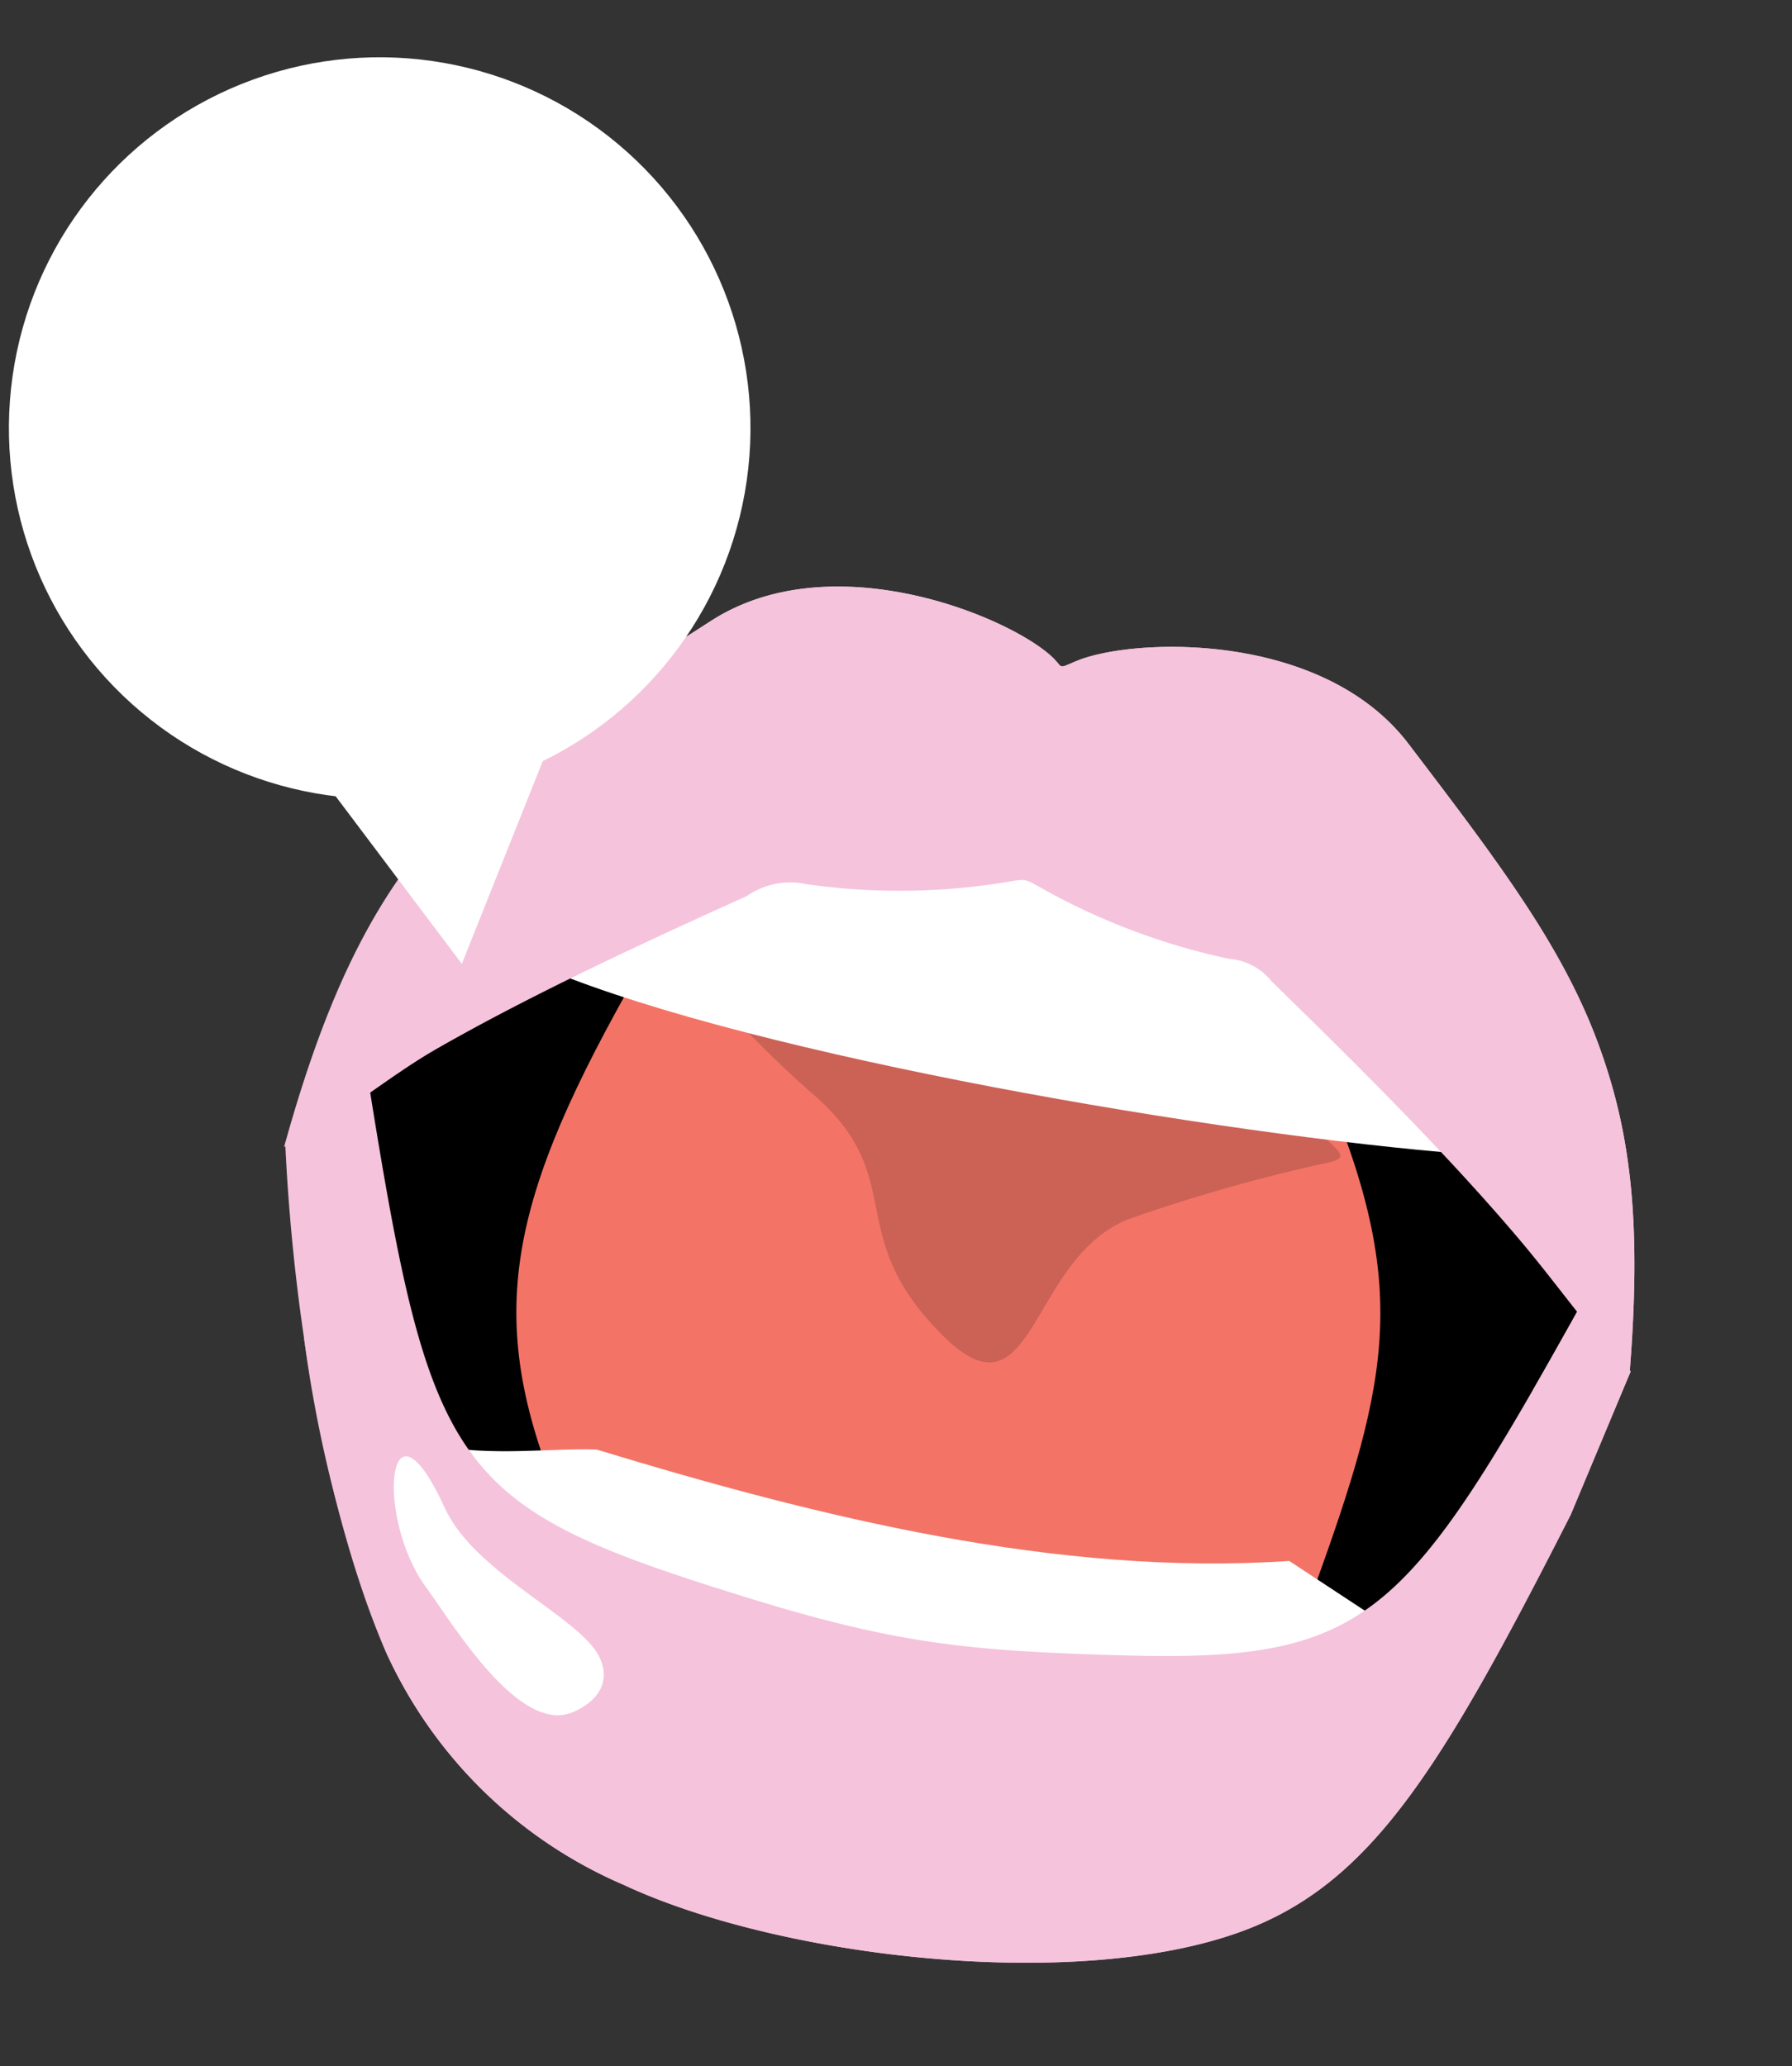
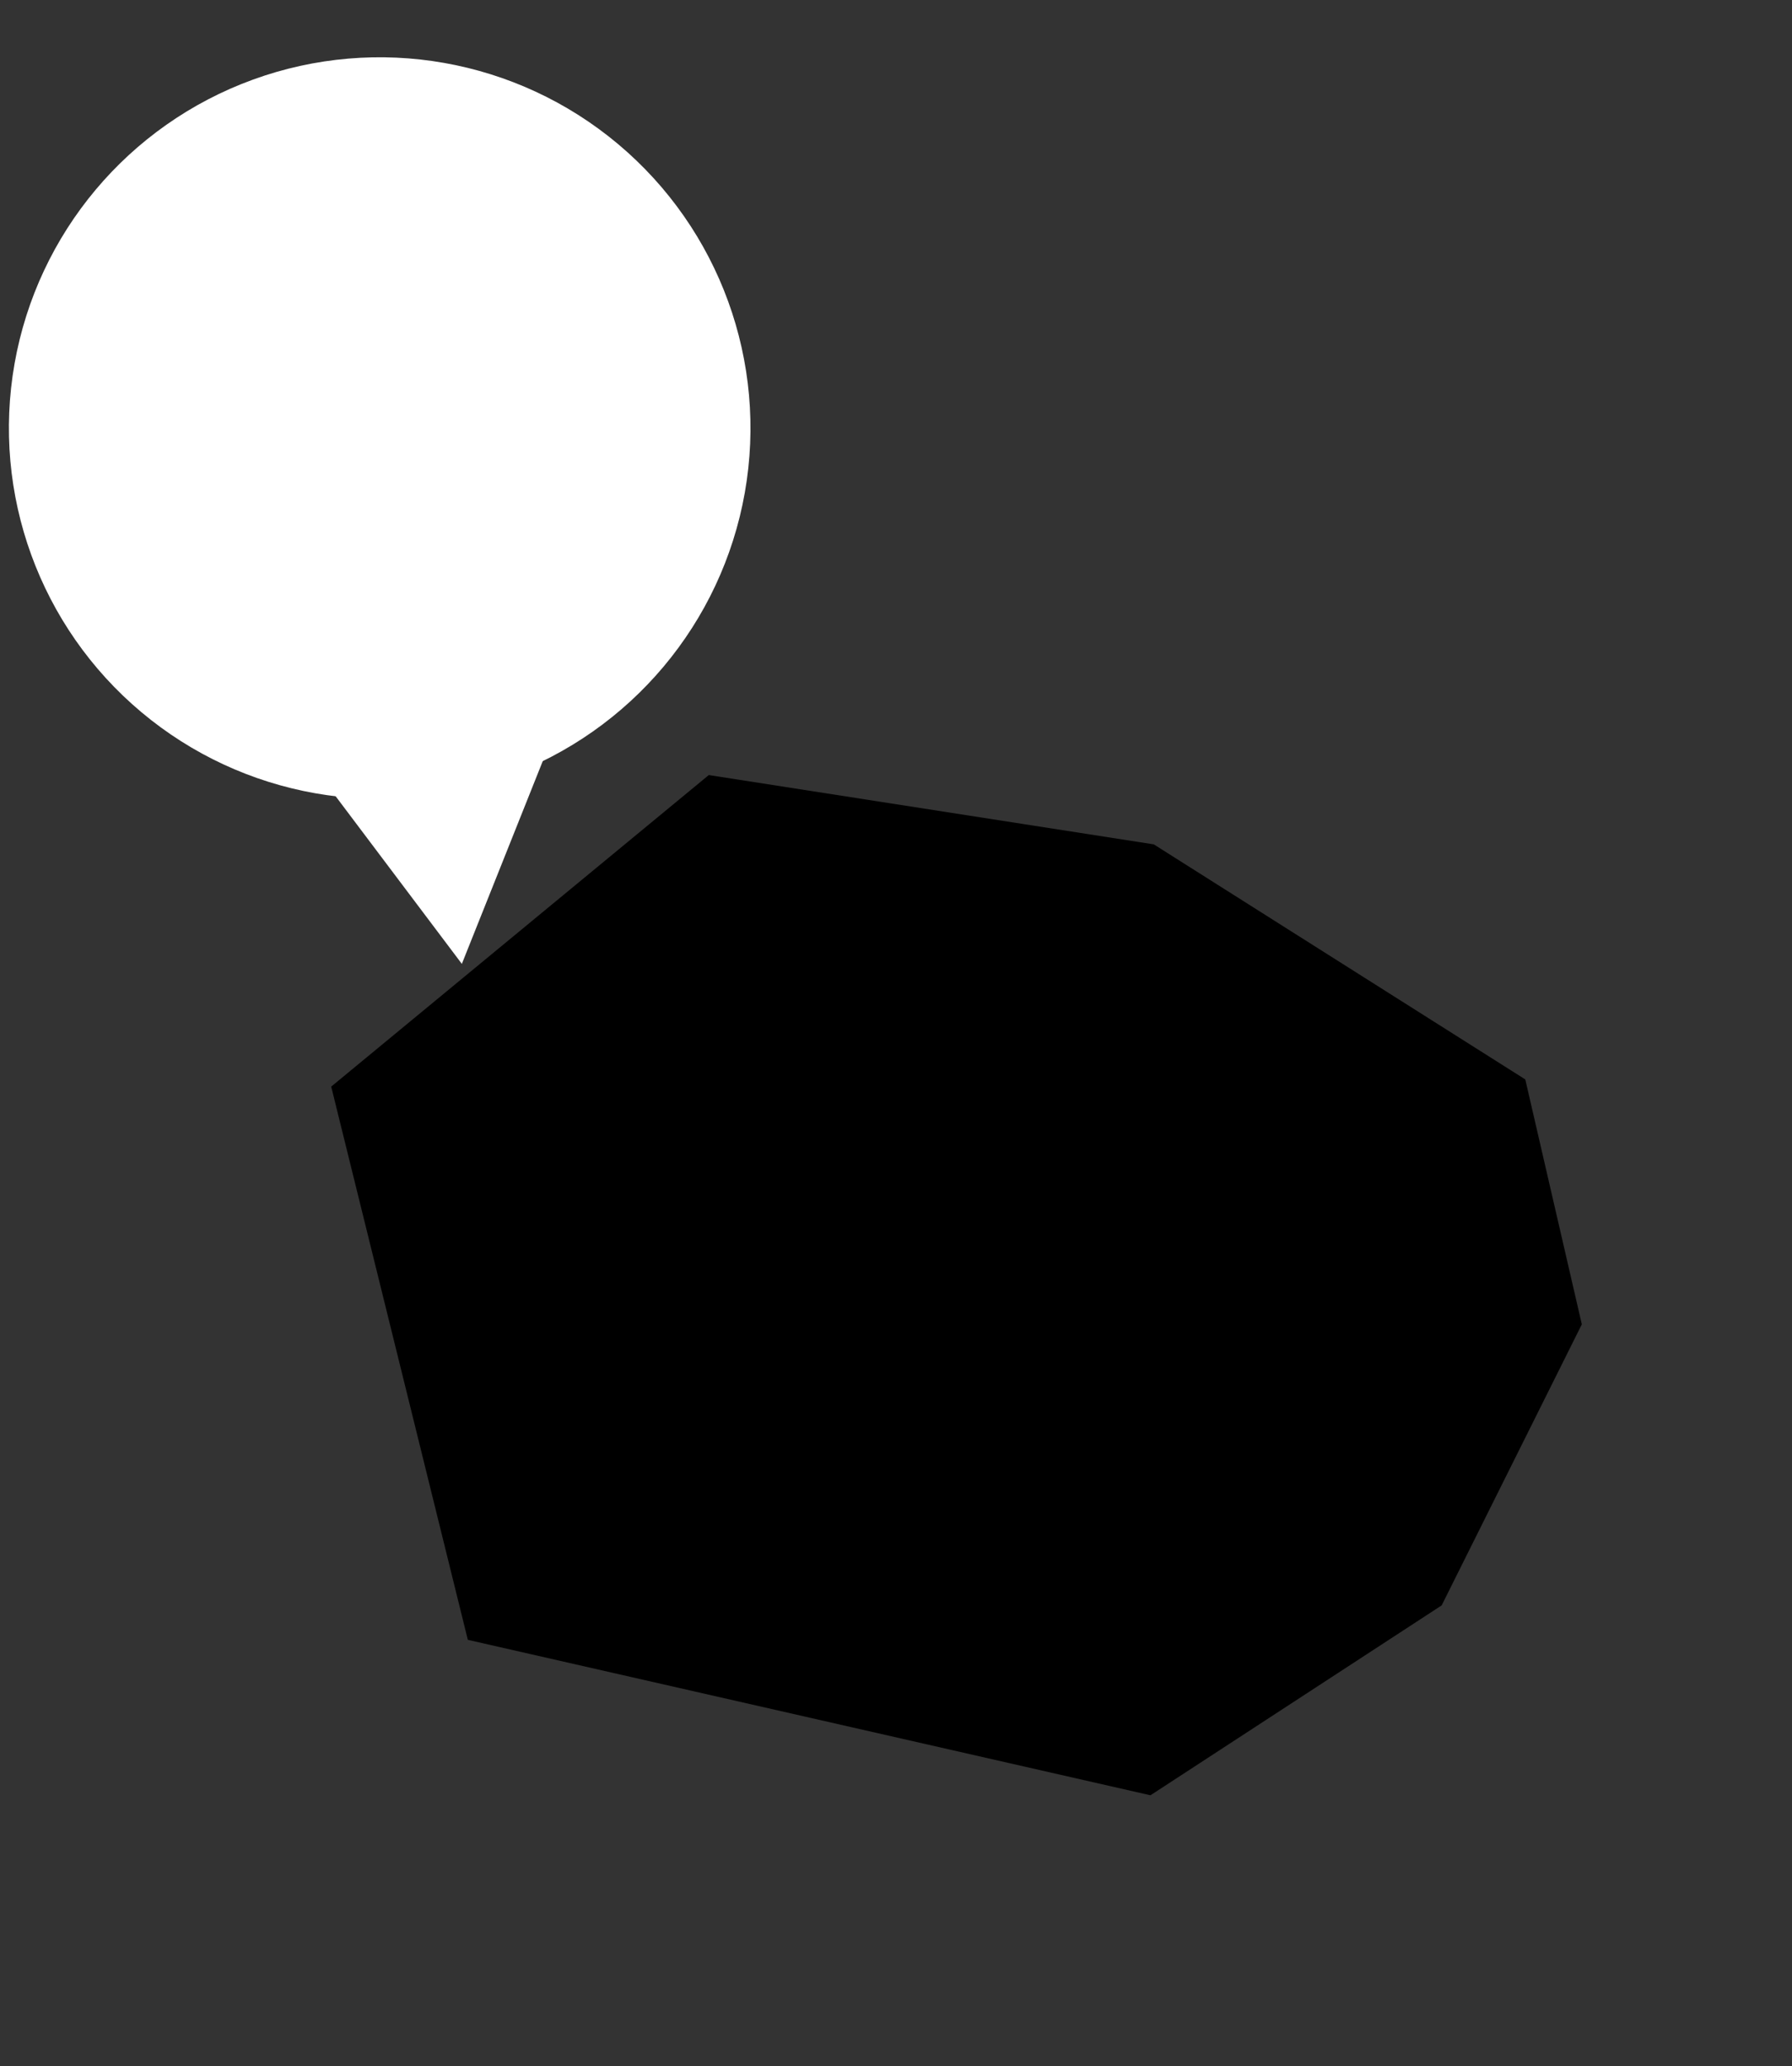
<svg xmlns="http://www.w3.org/2000/svg" width="75.574" height="87.131" viewBox="0 0 75.574 87.131">
  <rect x="0" y="0" width="75.574" height="87.131" fill="#333333" stroke="none" />
  <defs>
    <clipPath id="0tfdu0cgma">
-       <path data-name="Rectangle 122" style="fill:none" d="M0 0h57.571v56.696H0z" />
-     </clipPath>
+       </clipPath>
  </defs>
  <g data-name="Groupe 269" transform="rotate(10.02 35828.265 2847.915)">
    <g data-name="Groupe 55">
      <path data-name="Tracé 148" d="m59.872 264.508-13.395 15.708 9.733 21.971 29.49 1.446 10.7-10.022 3.759-12.7-4.145-9.755-17.153-7.035z" transform="translate(26.222 6039.744)" style="fill-rule:evenodd" />
      <g data-name="Groupe 54">
        <g data-name="Groupe 53" style="clip-path:url(#0tfdu0cgma)" transform="translate(71.185 6295.264)">
-           <path data-name="Tracé 149" d="M357.946 518.515c-9.283.578-19.723.1-29.006.675-3.8 10.575-3.968 15.537.578 22.646 7.056 1.339 25 1.275 31.945-1.734 1.706-9.724 1.764-13.526-3.517-21.586" transform="translate(-315.476 -501.625)" style="fill:#f37466;fill-rule:evenodd" />
          <path data-name="Tracé 150" d="m486.586 497.5-24.766.771c2.351 1.6 3.926 2.934 6.567 4.521 4.628 2.782 2.159 5.61 7.142 9.061 4.463 3.091 2.984-3.781 6.817-6.187a70.294 70.294 0 0 1 7.693-3.745c1.314-.509.545-.555-1.019-1.723-.154-.115-2.43-2.681-2.434-2.7" transform="translate(-446.776 -481.298)" style="opacity:.161;fill-rule:evenodd" />
-           <path data-name="Tracé 151" d="M270.733 184.115c8.64 2.2 28.422 2.162 39.316 1.215l-9.6-10.785-17.849-2.886c-4.3 4.912-7.574 7.545-11.87 12.456" transform="translate(-261.914 -166.067)" style="fill:#fff;fill-rule:evenodd" />
          <path data-name="Tracé 152" d="M261.009 1148.6c2.184.13 4.991-.765 6.706-.985 9.664 1.17 20.072 1.894 29.574-.457l4.915 2.12c-8.979 5.35-14.667 5.659-26.223 5.254-4.673-.164-8.363-1.38-14.972-5.932" transform="translate(-252.507 -1109.794)" style="fill:#fff;fill-rule:evenodd" />
-           <path data-name="Tracé 153" d="M57.544 27.118c-2.334-1.824-3.7-3.236-5.573-4.793-3.67-3.054-8.125-6.138-12.181-8.9a2.519 2.519 0 0 0-1.919-.618 28.128 28.128 0 0 1-8.338-1.569c-.649-.226-.685-.268-1.27-.06a27.717 27.717 0 0 1-8.507 1.629 3.206 3.206 0 0 0-2.385.936c-3.929 2.68-8.184 5.644-11.714 8.582C3.783 23.883 2.334 25.731 0 27.554c.591-6.2 1.728-10.282 3.672-13.7 2.222-3.906 5.5-6.945 10.219-11.3C18.268-1.476 25.984.145 28.225 1.52c.662.406.331.55 1.094.053 2.127-1.386 9.985-3.1 14.417.987 4.72 4.352 8 7.391 10.219 11.3 1.944 3.416 3 7.06 3.589 13.262" transform="translate(0 -.005)" style="fill:#f5c3dc;fill-rule:evenodd" />
          <path data-name="Tracé 154" d="M275.456 27.118c-.812-.634-1.816-.813-2.456-1.371.323-11.607-8.183-18.563-13.99-21.867-4.679-2.662-8.072-1.242-10.42-.461-1.1.367-.2.17-2.341.117-1.921-.048-7.161-1.613-7.175-1.6-.389.46-3.384-1.47-13.825 6.985 1.79-1.966 3.953-3.965 6.554-6.364C236.18-1.476 243.9.145 246.138 1.52c.662.406.331.55 1.094.053 2.127-1.386 9.985-3.1 14.417.987 4.72 4.352 8 7.391 10.219 11.3 1.944 3.416 3 7.06 3.589 13.262" transform="translate(-217.913 -.005)" style="fill:#f5c3dc;fill-rule:evenodd" />
-           <path data-name="Tracé 155" d="M.559 746.06c.73-.571 2.274-2.591 3-3.161 5.481 15.84 6.624 17.033 19.393 18.647 6.621.837 9.636.628 16.274-.361 10.089-1.5 11.368-3.6 16.254-17.676a29.763 29.763 0 0 1 2.628 2.179l-1.438 6.391c-3.519 11.545-5.591 16.831-10.667 19.75-6.491 3.733-19 4.44-25.962 2.564a19.423 19.423 0 0 1-11.579-7.939c-3.04-4.605-6.058-12.174-7.907-20.395" transform="translate(-.541 -718.699)" style="fill:#f5c3dc;fill-rule:evenodd" />
          <path data-name="Tracé 156" d="M119.824 765.083c.406-1.122.834-2.341 1.294-3.666a29.757 29.757 0 0 1 2.628 2.179l-1.438 6.391c-3.519 11.545-5.591 16.831-10.667 19.75-6.491 3.733-19 4.44-25.962 2.564a19.423 19.423 0 0 1-11.579-7.94 54.882 54.882 0 0 1-5.7-12.437c5.038 8.709 8.862 17.273 21.29 18.882a32.1 32.1 0 0 0 13.667-.939c11.147-2.974 15.028-14.331 16.125-21.52a28.251 28.251 0 0 0 .338-3.266" transform="translate(-66.175 -736.607)" style="fill:#f5c3dc;fill-rule:evenodd" />
          <path data-name="Tracé 157" d="M223.9 1221.834c-2.086 1.417-5.74-2.852-7.035-4.08-2.642-2.506-3.14-8.264.191-3.436 1.714 2.484 6.382 3.532 7.491 5.025.6.8.465 1.737-.647 2.492" transform="translate(-207.729 -1172.953)" style="fill:#fff;fill-rule:evenodd" />
        </g>
      </g>
    </g>
    <circle data-name="Ellipse 12" cx="15.637" cy="15.637" transform="translate(54.244 6276.622)" style="fill:#fff" r="15.637" />
    <path data-name="Polygone 3" d="m7.384 0 7.384 12.162H0z" transform="rotate(43 -7952.957 3242.31)" style="fill:#fff" />
  </g>
</svg>